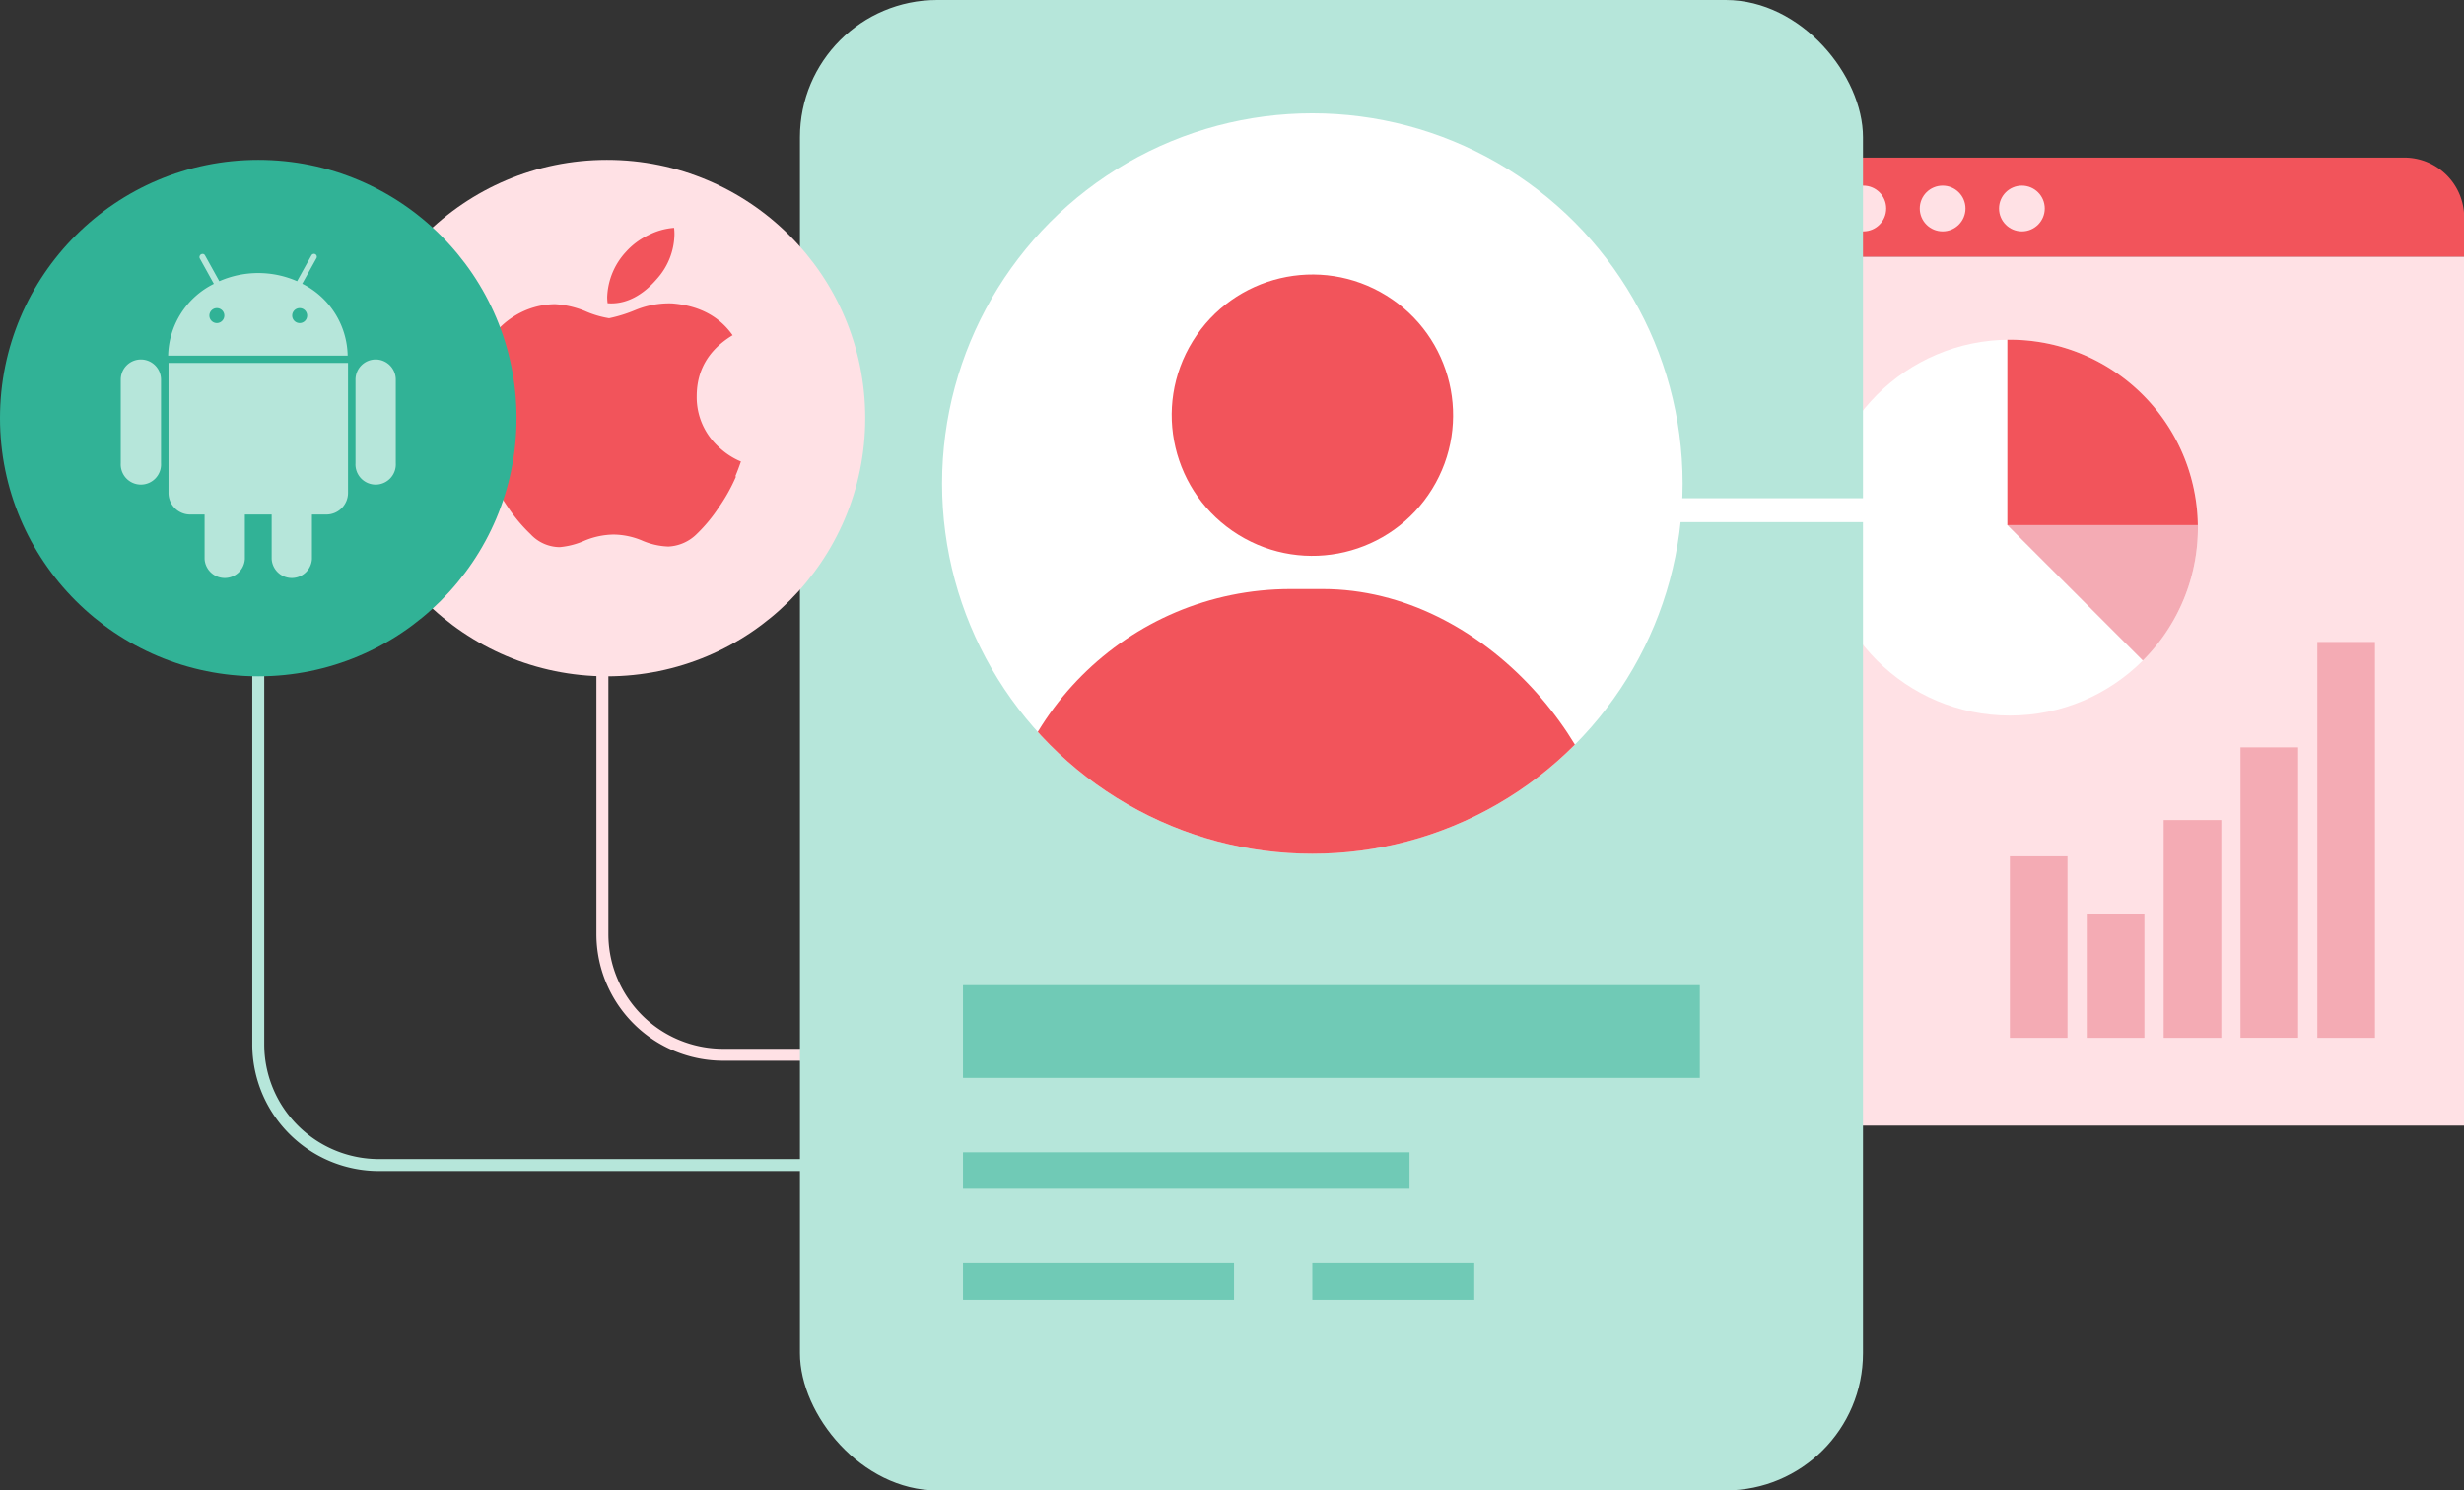
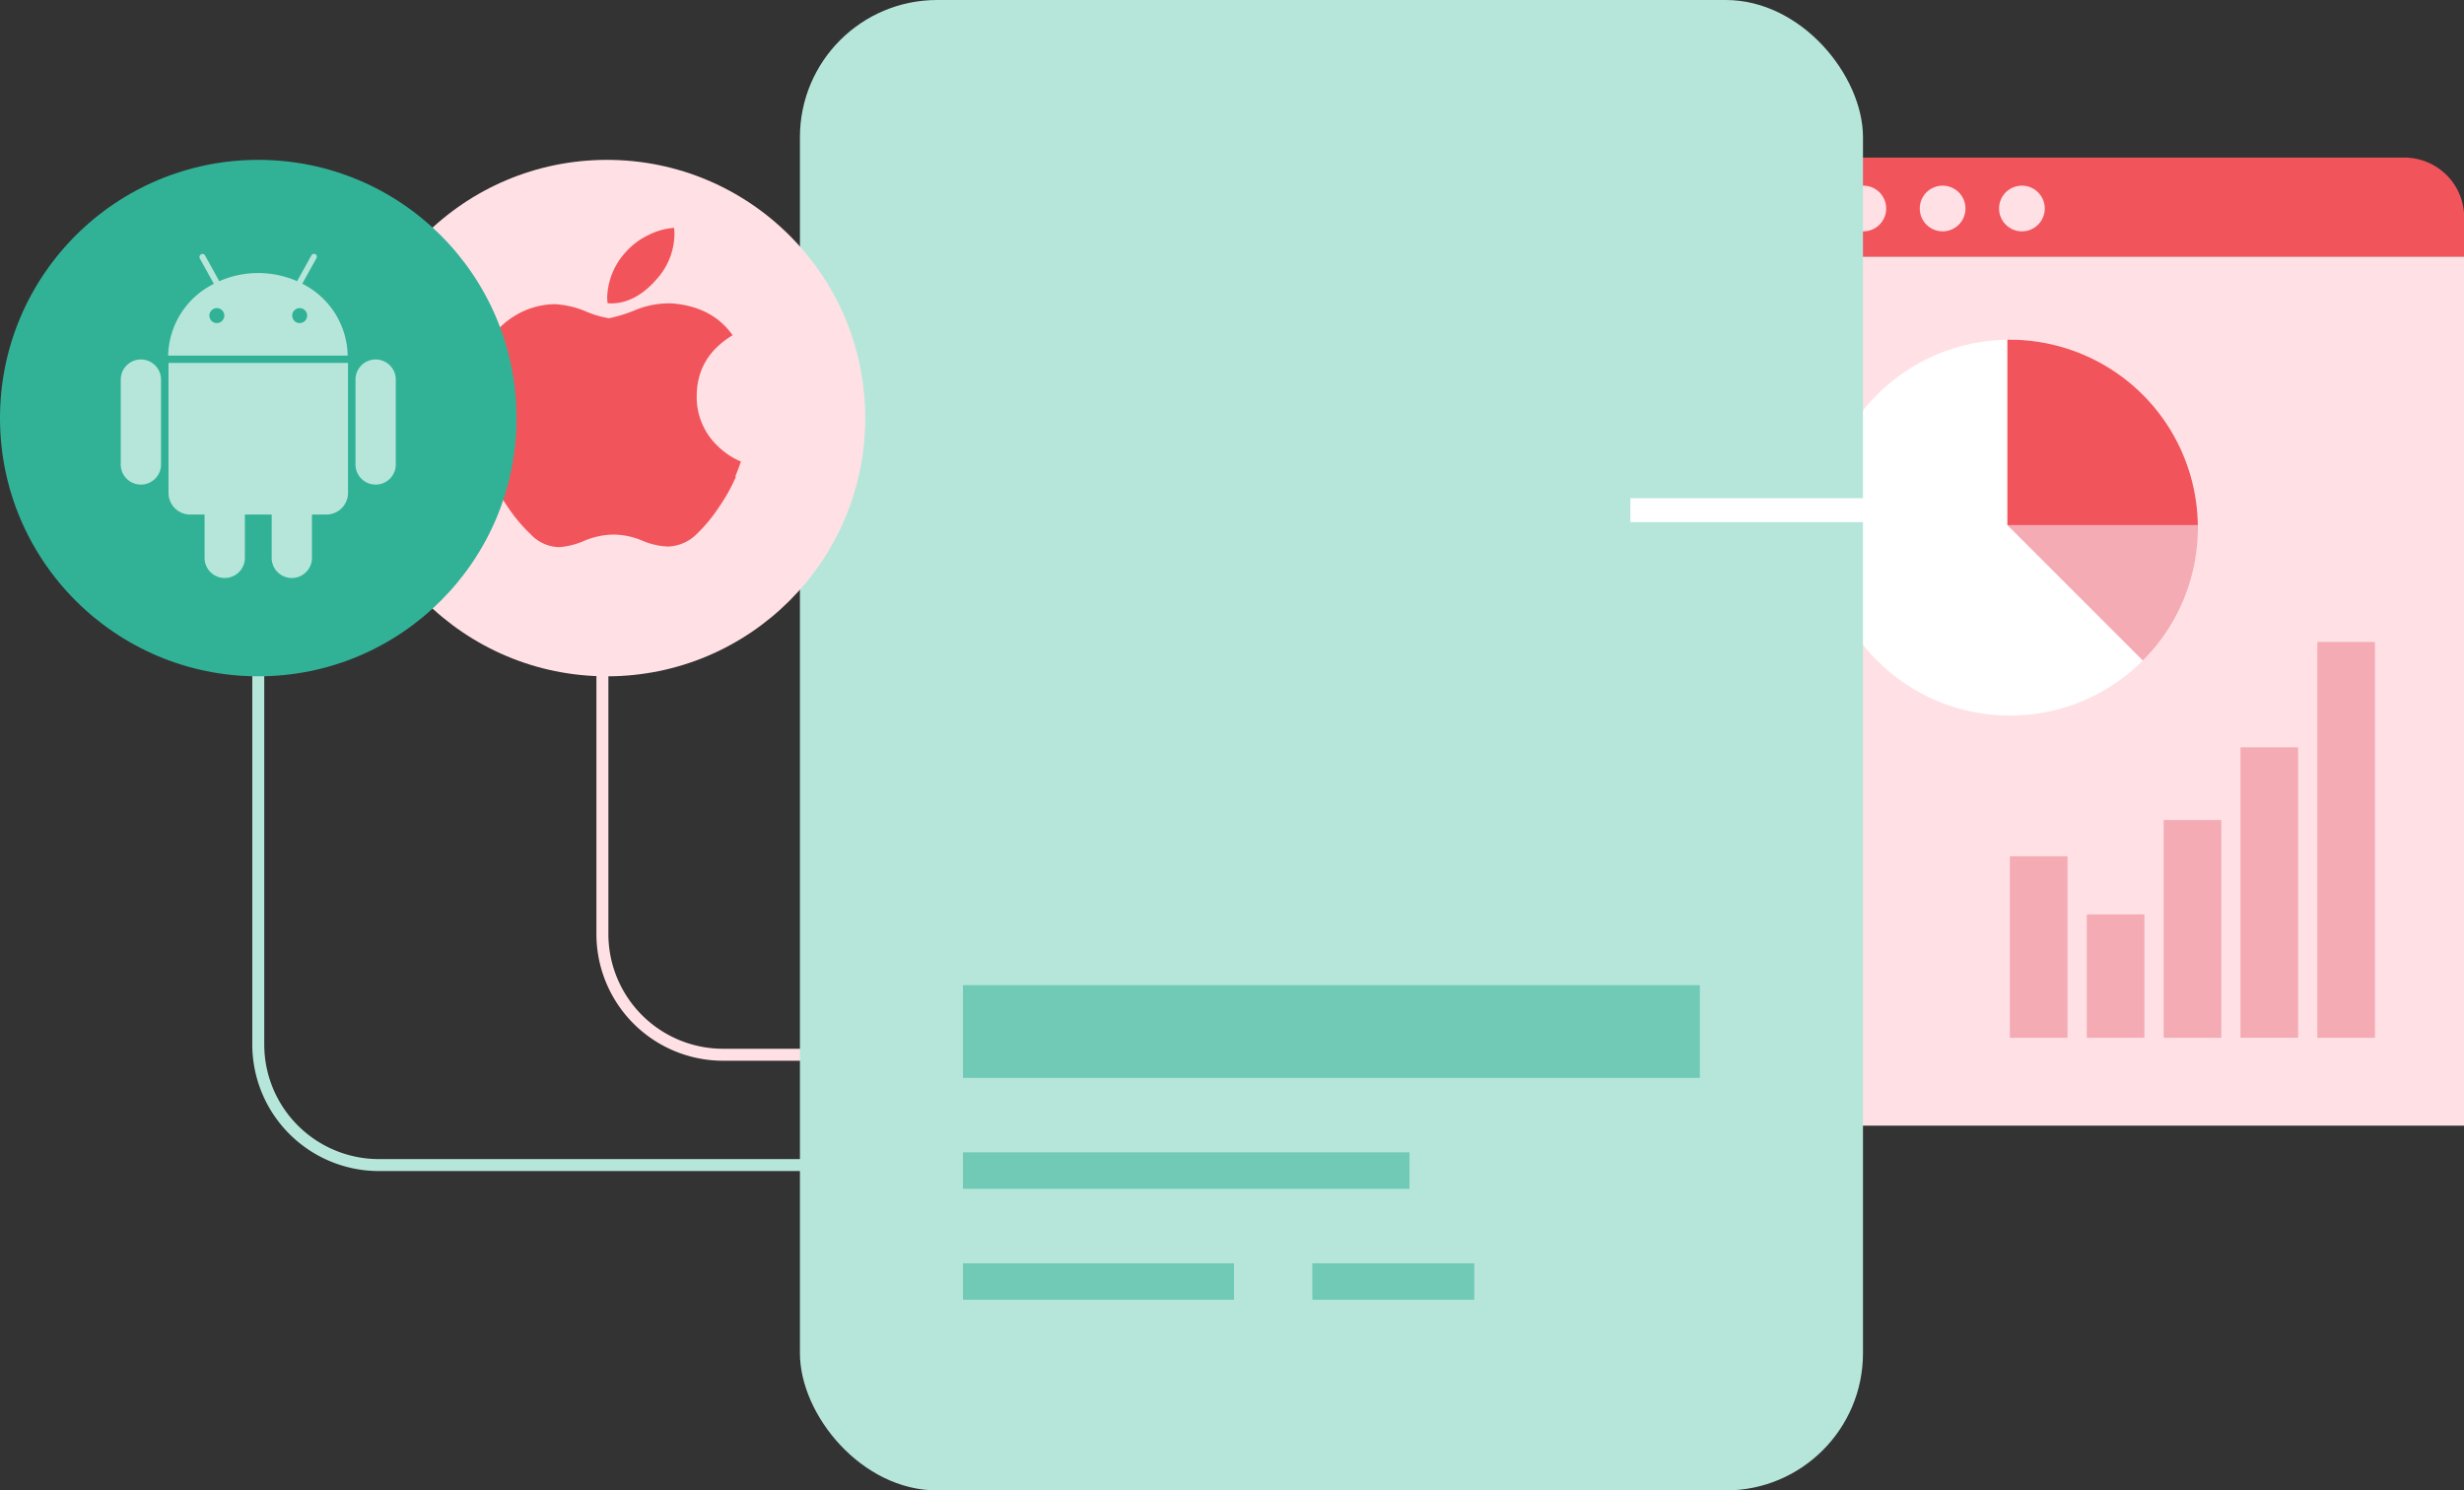
<svg xmlns="http://www.w3.org/2000/svg" viewBox="0 0 411.77 249.11">
  <rect x="0" y="0" width="411.77" height="249.11" fill="#333333" stroke="none" />
  <defs>
    <style>.cls-1,.cls-12,.cls-2,.cls-3{fill:none;}.cls-2{stroke:#ffe1e5;}.cls-12,.cls-2,.cls-3{stroke-miterlimit:10;}.cls-2,.cls-3{stroke-width:2px;}.cls-3{stroke:#b6e6da;}.cls-4{fill:#ffe1e5;}.cls-5{fill:#fff;}.cls-6{fill:#f2545b;}.cls-7{fill:#f4abb4;}.cls-8{fill:#b6e6da;}.cls-11,.cls-9{fill:#31b296;}.cls-9{opacity:0.53;}.cls-10{clip-path:url(#clip-path);}.cls-12{stroke:#fff;stroke-width:4px;}</style>
    <clipPath id="clip-path">
-       <circle class="cls-1" cx="219.31" cy="80.82" r="61.88" />
-     </clipPath>
+       </clipPath>
  </defs>
  <title>Asset 26</title>
  <g id="Layer_2" data-name="Layer 2">
    <g id="Layer_1-2" data-name="Layer 1">
      <path class="cls-2" d="M100.67,107.93v48.18a20.18,20.18,0,0,0,20.18,20.18h26.64" />
      <path class="cls-3" d="M43.16,111.8v62.75a20.17,20.17,0,0,0,20.18,20.18H165.93" />
      <rect class="cls-4" x="263.27" y="42.86" width="148.5" height="145.28" />
      <circle class="cls-5" cx="335.89" cy="88.19" r="31.41" />
      <path class="cls-6" d="M335.89,56.78h-.43v31h31.83A31.41,31.41,0,0,0,335.89,56.78Z" />
      <rect class="cls-7" x="359" y="135.56" width="66.16" height="9.63" transform="translate(251.7 532.46) rotate(-90)" />
      <rect class="cls-7" x="354.97" y="144.37" width="48.54" height="9.63" transform="translate(230.05 528.42) rotate(-90)" />
      <rect class="cls-7" x="348.19" y="150.44" width="36.4" height="9.63" transform="translate(211.14 521.65) rotate(-90)" />
      <rect class="cls-7" x="343.23" y="158.33" width="20.63" height="9.63" transform="translate(190.4 516.69) rotate(-90)" />
      <rect class="cls-7" x="325.53" y="153.47" width="30.34" height="9.63" transform="translate(182.41 498.99) rotate(-90)" />
      <path class="cls-7" d="M367.3,88.19c0-.14,0-.27,0-.41H335.48L358.1,110.4A31.33,31.33,0,0,0,367.3,88.19Z" />
      <path class="cls-6" d="M273.24,26.34H401.8a10,10,0,0,1,10,10v6.55a0,0,0,0,1,0,0H263.27a0,0,0,0,1,0,0V36.31A10,10,0,0,1,273.24,26.34Z" />
      <circle class="cls-4" cx="311.39" cy="34.85" r="3.82" />
      <circle class="cls-4" cx="324.64" cy="34.85" r="3.82" />
      <circle class="cls-4" cx="337.89" cy="34.85" r="3.82" />
      <rect class="cls-8" x="133.68" width="177.65" height="249.11" rx="22.93" />
      <rect class="cls-9" x="160.93" y="164.66" width="123.14" height="15.5" />
      <rect class="cls-9" x="160.93" y="192.6" width="74.62" height="6.1" />
      <rect class="cls-9" x="160.93" y="211.14" width="45.29" height="6.1" />
      <rect class="cls-9" x="219.31" y="211.14" width="27.06" height="6.1" />
      <g class="cls-10">
        <circle class="cls-5" cx="219.31" cy="80.82" r="61.88" />
        <circle class="cls-6" cx="219.31" cy="69.39" r="23.51" transform="translate(44.99 219.46) rotate(-58.28)" />
        <rect class="cls-6" x="166.35" y="98.45" width="104.02" height="98.73" rx="49.36" />
      </g>
      <circle class="cls-4" cx="101.43" cy="69.88" r="43.16" />
      <path id="path4" class="cls-6" d="M123,79.64a29.16,29.16,0,0,1-2.87,5.15,26,26,0,0,1-3.69,4.46,7.18,7.18,0,0,1-4.75,2.1,12,12,0,0,1-4.39-1,12.54,12.54,0,0,0-4.72-1,13,13,0,0,0-4.85,1,13.17,13.17,0,0,1-4.2,1.1,6.7,6.7,0,0,1-4.85-2.15,26.67,26.67,0,0,1-3.86-4.62,31.94,31.94,0,0,1-4.09-8.11A29.8,29.8,0,0,1,79,66.85a17.7,17.7,0,0,1,2.32-9.24,13.65,13.65,0,0,1,4.86-4.92,13.1,13.1,0,0,1,6.57-1.85A15.54,15.54,0,0,1,97.79,52a16.2,16.2,0,0,0,4,1.19,24.23,24.23,0,0,0,4.46-1.4,14.85,14.85,0,0,1,6.08-1.08c4.48.37,7.85,2.13,10.1,5.32q-6,3.64-6,10.21a11.25,11.25,0,0,0,3.69,8.48,12.14,12.14,0,0,0,3.7,2.42c-.3.86-.61,1.69-.94,2.48Zm-10.29-40.5a11.37,11.37,0,0,1-2.92,7.46c-2.34,2.74-5.18,4.33-8.25,4.08a8.14,8.14,0,0,1-.07-1,11.72,11.72,0,0,1,3.1-7.55,12,12,0,0,1,3.77-2.83,11.25,11.25,0,0,1,4.31-1.22,9.73,9.73,0,0,1,.06,1.07Z" />
      <circle class="cls-11" cx="43.16" cy="69.88" r="43.16" />
      <path class="cls-8" d="M62.77,60.08a3.37,3.37,0,0,0-3.36,3.36v14a3.37,3.37,0,1,0,6.73,0v-14A3.37,3.37,0,0,0,62.77,60.08Z" />
      <path class="cls-8" d="M23.54,60.08a3.37,3.37,0,0,0-3.36,3.36v14a3.37,3.37,0,1,0,6.73,0v-14A3.37,3.37,0,0,0,23.54,60.08Z" />
      <path class="cls-8" d="M28.16,82.4A3.62,3.62,0,0,0,31.79,86h2.4v7.42a3.37,3.37,0,0,0,6.73,0V86H45.4v7.42a3.37,3.37,0,0,0,6.73,0V86h2.4a3.63,3.63,0,0,0,3.63-3.62V60.66h-30Z" />
      <path class="cls-8" d="M50.51,47.42l2.38-4.28a.49.49,0,0,0-.19-.65h0a.46.46,0,0,0-.23-.06.49.49,0,0,0-.42.24L49.65,47a16.17,16.17,0,0,0-13,0l-2.4-4.33a.46.46,0,0,0-.29-.22.3.3,0,0,0-.13,0,.46.46,0,0,0-.23.06h0a.49.49,0,0,0-.23.28.52.52,0,0,0,0,.37l2.37,4.28a13.72,13.72,0,0,0-7.64,12h30A13.71,13.71,0,0,0,50.51,47.42ZM36.24,54a1.25,1.25,0,1,1,1.25-1.25A1.26,1.26,0,0,1,36.24,54Zm13.84,0a1.25,1.25,0,1,1,1.25-1.25A1.25,1.25,0,0,1,50.08,54Z" />
      <line class="cls-12" x1="272.46" y1="85.27" x2="320.93" y2="85.27" />
    </g>
  </g>
</svg>